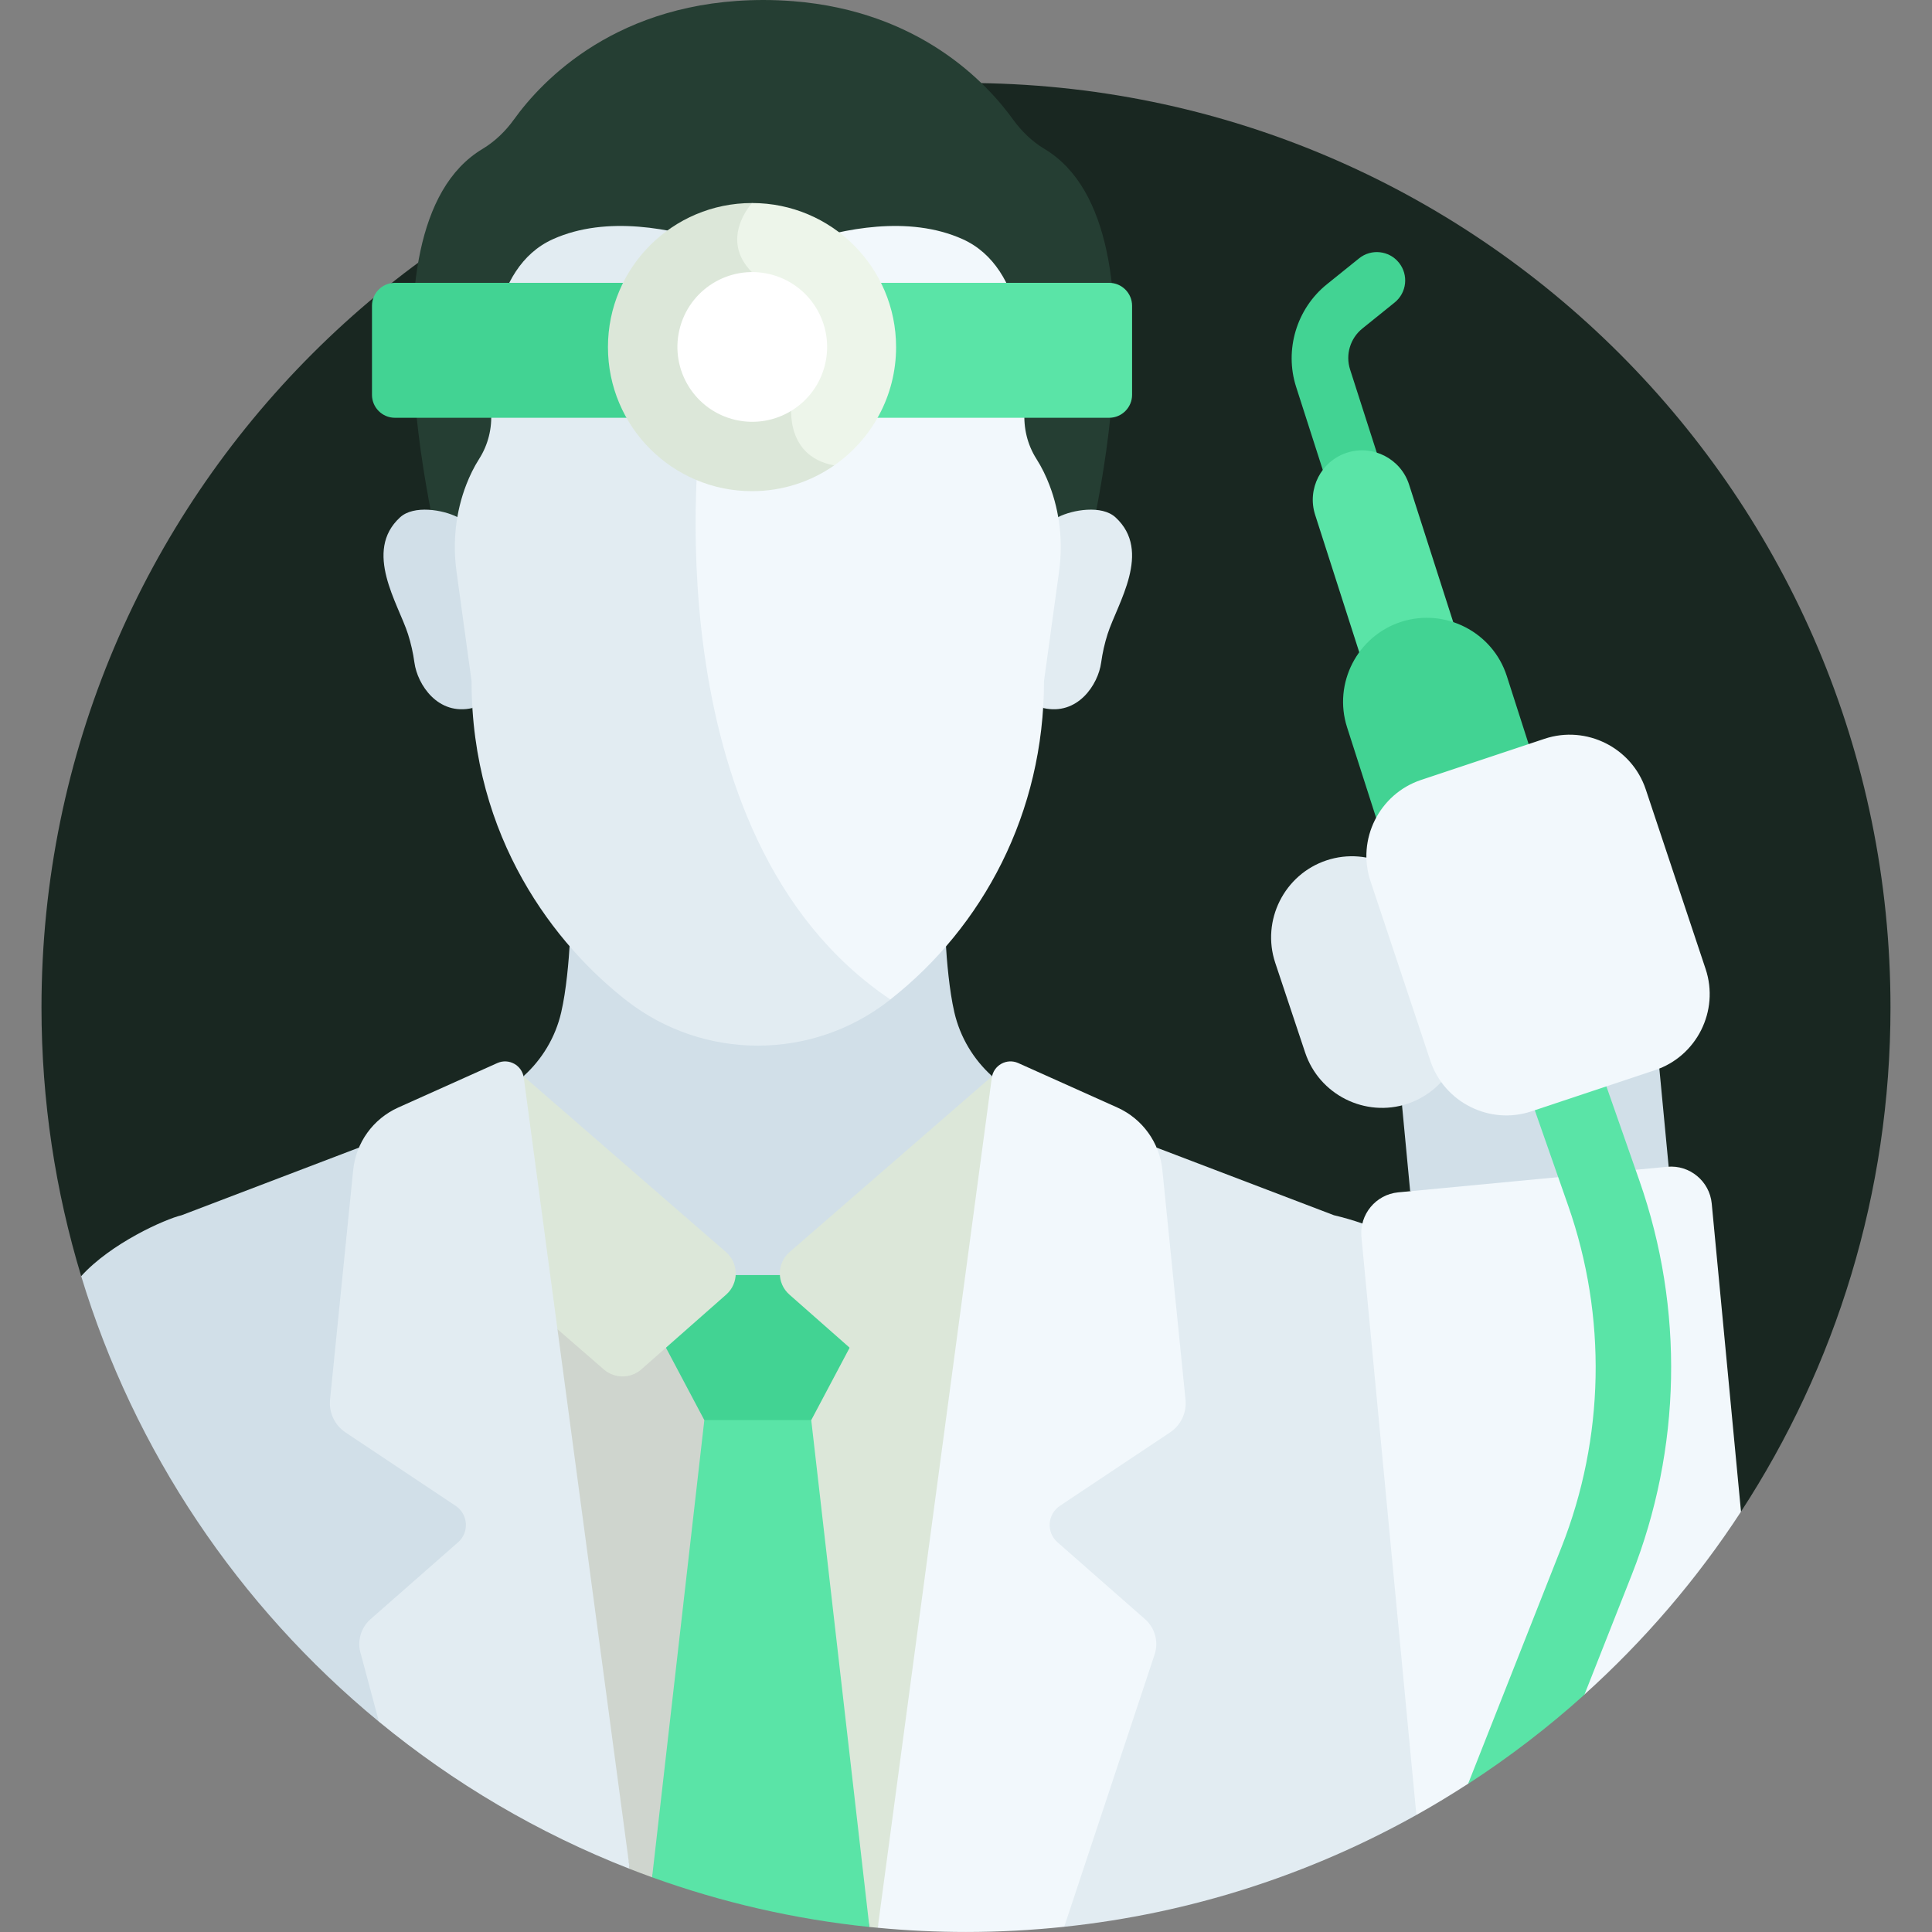
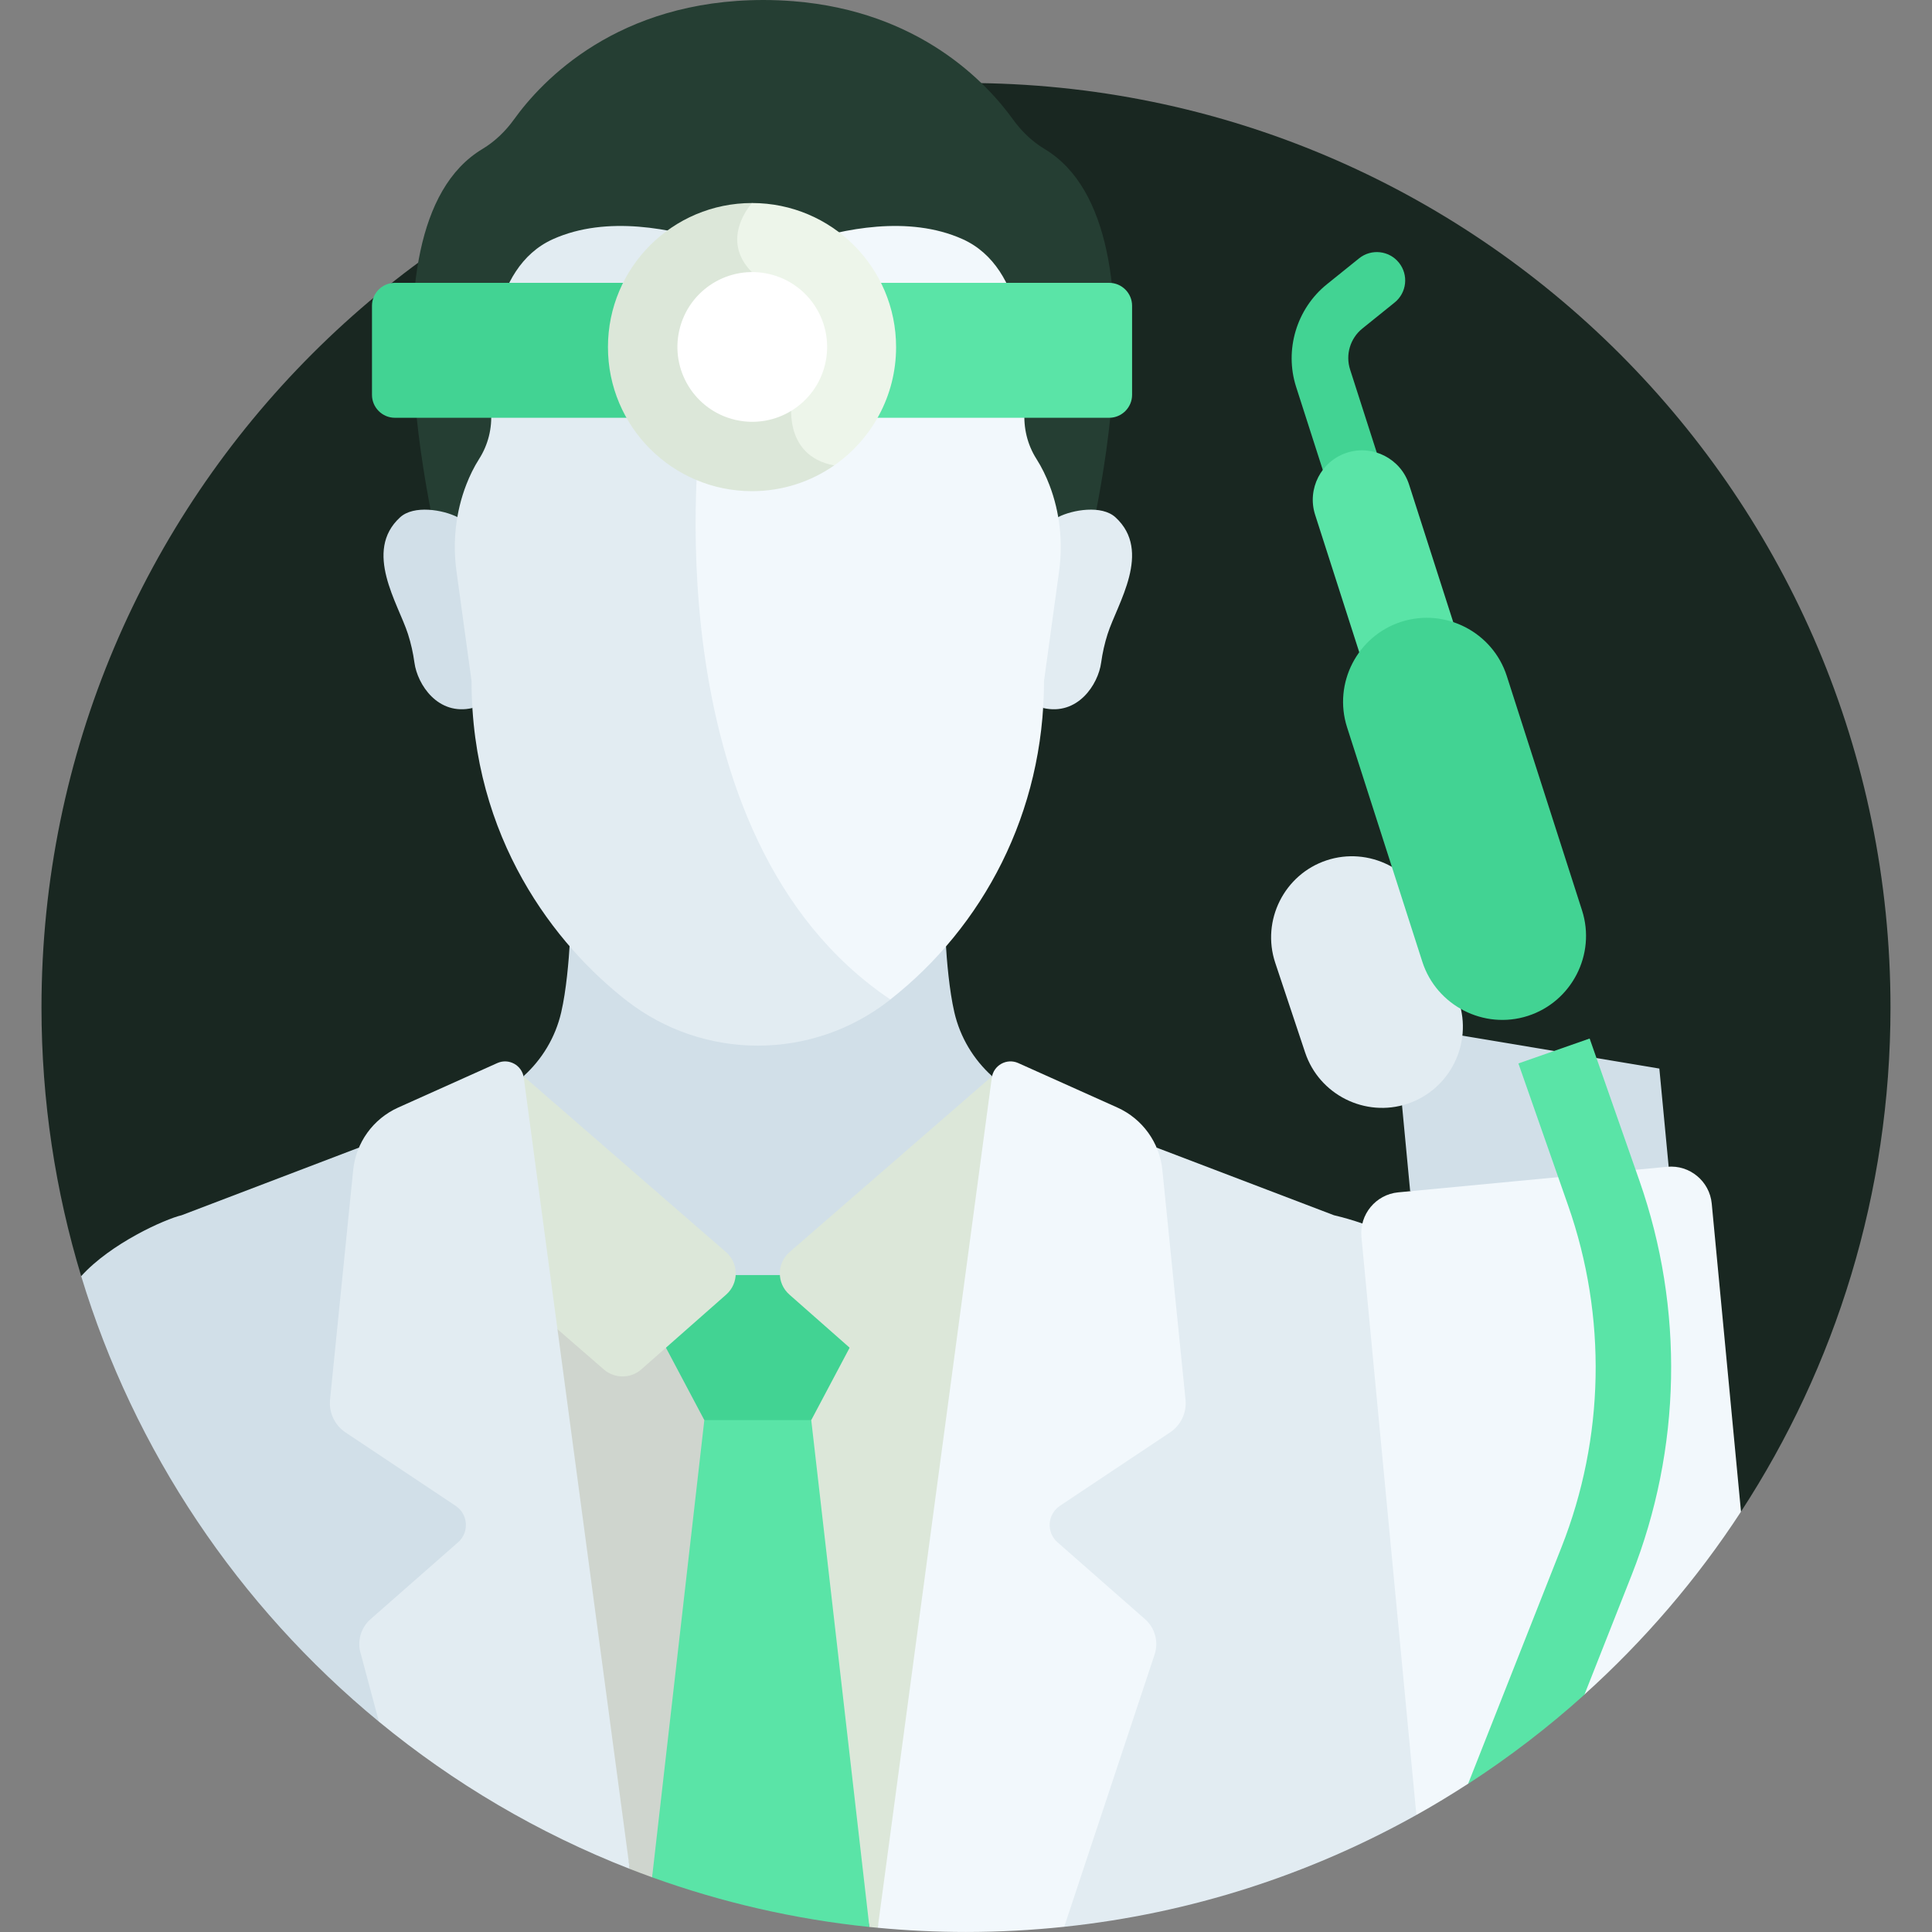
<svg xmlns="http://www.w3.org/2000/svg" width="80" height="80" viewBox="0 0 80 80" fill="none">
  <rect x="0" y="0" width="80" height="80" fill="#808080" stroke="none" />
  <path d="M41.443 71.292L72.091 62.593C76.005 56.589 78.281 49.42 78.281 41.718C78.281 20.576 61.142 3.437 40 3.437C18.858 3.437 1.718 20.576 1.718 41.718C1.718 45.588 2.295 49.322 3.362 52.843L41.443 71.292Z" fill="#192721" />
  <path d="M39.518 41.92C39.309 41.017 39.204 39.789 39.156 38.963L31.305 33.295L23.6 38.963C23.552 39.789 23.448 41.017 23.238 41.92C22.998 42.959 22.442 43.872 21.676 44.563L31.379 56.995L41.081 44.563C40.315 43.872 39.759 42.959 39.518 41.92Z" fill="#D1DFE8" />
  <path d="M68.71 44.247L59.943 42.783L58.055 45.77L58.392 49.325L66.31 51.533L69.096 48.311L68.71 44.247Z" fill="#D1DFE8" />
  <path d="M32.839 0.049C32.444 0.018 32.037 0 31.614 0C25.56 0 22.43 3.349 21.282 4.947C20.93 5.436 20.492 5.859 19.975 6.17C14.425 9.502 18.534 24.195 18.534 24.195L36.958 15.695L32.839 0.049Z" fill="#253E33" />
  <path d="M43.253 6.169C42.737 5.859 42.299 5.436 41.947 4.947C40.878 3.461 38.094 0.461 32.839 0.049C31.617 1.556 29.833 4.59 31.14 8.407C31.777 10.27 31.092 13.782 29.906 17.618L44.695 24.195C44.695 24.195 48.804 9.502 43.253 6.169Z" fill="#253E33" />
  <path d="M46.189 21.421C45.624 20.903 44.415 21.106 43.818 21.411L41.443 26.055L43.195 29.317C44.624 29.648 45.473 28.344 45.596 27.439C45.651 27.037 45.74 26.64 45.864 26.253C46.267 24.992 47.724 22.827 46.189 21.421Z" fill="#E2ECF2" />
  <path d="M18.939 21.411C18.342 21.107 17.133 20.903 16.567 21.421C15.033 22.827 16.489 24.992 16.893 26.253C17.017 26.64 17.106 27.037 17.161 27.439C17.284 28.343 18.133 29.648 19.562 29.317L22.367 25.682L18.939 21.411Z" fill="#D1DFE8" />
  <path d="M30.706 10.299C30.341 10.255 29.979 10.178 29.627 10.061C27.877 9.479 25.134 8.897 22.897 9.903C20.257 11.091 20.186 15.032 20.333 17.032C20.384 17.724 20.214 18.416 19.84 19.003C19.624 19.341 19.452 19.699 19.314 20.053C18.866 21.202 18.736 22.448 18.904 23.669L19.526 28.202C19.526 34.719 23.005 39.149 25.964 41.447C27.509 42.646 29.415 43.298 31.378 43.298C33.342 43.298 35.248 42.646 36.792 41.447C36.818 41.427 36.843 41.406 36.869 41.386L37.105 25.581L30.706 10.299Z" fill="#E2ECF2" />
  <path d="M56.414 50.663C56.035 50.531 55.643 50.416 55.235 50.32L47.892 47.52L41.081 64.267L44.067 79.784C49.317 79.23 54.25 77.613 58.648 75.155L61.857 61.73L56.414 50.663Z" fill="#E2ECF2" />
  <path d="M14.864 47.52L7.521 50.32C6.831 50.482 4.587 51.484 3.362 52.843C5.552 60.063 9.861 66.494 15.691 71.292L22.56 63.653C21.687 61.822 15.62 49.105 14.864 47.52Z" fill="#D1DFE8" />
  <path d="M21.676 52.797L26.076 77.387C26.383 77.507 26.692 77.623 27.003 77.735L32.647 55.371L21.676 52.797Z" fill="#CFD5CE" />
  <path d="M31.378 55.66L36 79.792C36.115 79.804 36.23 79.814 36.345 79.825L43.923 52.797L31.378 55.66Z" fill="#DCE7D9" />
  <path d="M63.615 70.01L65.601 70.172C68.078 67.942 70.264 65.397 72.091 62.594L70.879 49.836C70.791 48.911 69.963 48.226 69.039 48.314L57.895 49.373C56.971 49.461 56.286 50.289 56.374 51.213L58.649 75.155C59.38 74.747 60.094 74.313 60.795 73.859L63.615 70.01Z" fill="#F2F8FC" />
  <path d="M54.925 35.627C53.176 36.21 52.222 38.118 52.805 39.868L54.043 43.583C54.626 45.333 56.534 46.287 58.283 45.704C60.032 45.121 60.987 43.213 60.404 41.463L59.165 37.748C58.582 35.998 56.674 35.044 54.925 35.627Z" fill="#E2ECF2" />
  <path d="M57.926 10.876C57.52 10.371 56.781 10.291 56.276 10.698L54.94 11.774C53.689 12.783 53.178 14.488 53.669 16.018L55.224 20.862C55.42 21.474 56.063 21.856 56.681 21.678C57.32 21.494 57.676 20.82 57.474 20.191L55.904 15.3C55.706 14.684 55.909 14.009 56.413 13.603L57.748 12.527C58.254 12.12 58.333 11.381 57.926 10.876Z" fill="#42D393" />
  <path d="M59.044 28.922C57.974 29.265 56.817 28.671 56.474 27.601L54.456 21.315C54.113 20.245 54.707 19.088 55.777 18.745C56.847 18.401 58.004 18.996 58.347 20.066L60.365 26.352C60.708 27.422 60.114 28.578 59.044 28.922Z" fill="#5AE4A7" />
  <path d="M58.025 25.747C56.206 26.33 55.195 28.296 55.779 30.115L58.895 39.822C59.479 41.64 61.444 42.651 63.263 42.067C65.082 41.483 66.093 39.517 65.509 37.699L62.393 27.992C61.809 26.173 59.843 25.163 58.025 25.747Z" fill="#42D393" />
  <path d="M60.79 73.866C62.494 72.762 64.105 71.526 65.608 70.172L67.564 65.217C69.627 59.992 69.741 54.193 67.885 48.891L65.824 43.003L62.874 44.035L64.935 49.923C66.543 54.518 66.445 59.542 64.657 64.07L60.79 73.866Z" fill="#5AE4A7" />
-   <path d="M68.531 44.313L63.416 46.018C61.688 46.594 59.803 45.651 59.227 43.923L56.748 36.485C56.172 34.757 57.115 32.872 58.843 32.296L63.958 30.591C65.686 30.015 67.571 30.958 68.147 32.686L70.626 40.124C71.202 41.852 70.26 43.737 68.531 44.313Z" fill="#F2F8FC" />
  <path d="M33.592 58.804L31.378 57.158L29.165 58.804L27.002 77.735C29.859 78.766 32.873 79.468 36 79.792L33.592 58.804Z" fill="#5AE4A7" />
  <path d="M32.294 52.797H30.462L27.575 53.46V55.805L29.165 58.804H33.592L35.182 55.805V53.486L32.294 52.797Z" fill="#42D393" />
  <path d="M30.062 51.846L21.675 44.563L20.607 48.916L23.082 55.038L25.003 56.706C25.45 57.094 26.116 57.091 26.56 56.7L30.069 53.607C30.6 53.139 30.597 52.31 30.062 51.846Z" fill="#DCE7D9" />
  <path d="M41.081 44.563L32.694 51.846C32.159 52.31 32.156 53.139 32.688 53.607L36.196 56.7C36.64 57.091 37.306 57.094 37.753 56.706L39.674 55.038L42.721 49.971L41.081 44.563Z" fill="#DCE7D9" />
  <path d="M48.131 48.445C48.017 47.313 47.306 46.328 46.268 45.861L42.163 44.019C41.686 43.805 41.137 44.111 41.068 44.629L36.345 79.825C37.548 79.939 38.767 79.999 40 79.999C41.374 79.999 42.73 79.925 44.067 79.784L47.81 68.509C47.983 67.986 47.827 67.409 47.413 67.046L43.789 63.863C43.317 63.449 43.367 62.701 43.889 62.353L48.45 59.313C48.898 59.014 49.144 58.493 49.09 57.958L48.131 48.445Z" fill="#F2F8FC" />
  <path d="M21.689 44.629C21.62 44.111 21.071 43.805 20.593 44.019L16.488 45.861C15.45 46.328 14.74 47.313 14.625 48.445L13.666 57.958C13.613 58.493 13.859 59.014 14.306 59.313L18.867 62.353C19.389 62.701 19.439 63.449 18.968 63.863L15.344 67.046C14.93 67.409 14.773 67.986 14.947 68.509L15.691 71.292C18.784 73.837 22.283 75.905 26.076 77.387L21.689 44.629Z" fill="#E2ECF2" />
  <path d="M43.456 20.087C43.316 19.722 43.139 19.352 42.917 19.003C42.54 18.412 42.374 17.712 42.425 17.015C42.57 15.01 42.492 11.088 39.86 9.903C37.623 8.897 34.88 9.479 33.13 10.061C32.346 10.322 31.518 10.398 30.706 10.299L29.014 17.687C29.014 17.687 26.778 34.596 36.868 41.386C40.708 38.368 43.23 33.66 43.23 28.202L43.853 23.67C44.019 22.461 43.893 21.227 43.456 20.087Z" fill="#F2F8FC" />
  <path d="M45.929 11.712H31.239V17.299H45.929C46.45 17.299 46.877 16.872 46.877 16.351V12.659C46.877 12.138 46.45 11.712 45.929 11.712Z" fill="#5AE4A7" />
  <path d="M16.35 11.712C15.829 11.712 15.403 12.138 15.403 12.659V16.351C15.403 16.872 15.829 17.299 16.35 17.299H31.239V11.712H16.35Z" fill="#42D393" />
  <path d="M31.14 8.407C27.845 8.407 25.174 11.078 25.174 14.373C25.174 17.667 27.845 20.338 31.14 20.338C32.405 20.338 33.577 19.943 34.543 19.271L34.846 12.663L31.14 8.407Z" fill="#DCE7D9" />
  <path d="M31.14 8.407C31.14 8.407 29.76 9.894 31.14 11.274C32.52 12.654 32.795 16.512 32.795 16.512C32.795 16.512 32.344 18.865 34.543 19.271C36.091 18.194 37.105 16.402 37.105 14.373C37.105 11.078 34.435 8.407 31.14 8.407Z" fill="#EDF5EA" />
  <path d="M34.168 15.073C34.558 13.406 33.523 11.738 31.856 11.348C30.189 10.958 28.522 11.993 28.132 13.66C27.742 15.326 28.776 16.994 30.443 17.384C32.11 17.774 33.778 16.739 34.168 15.073Z" fill="white" />
</svg>